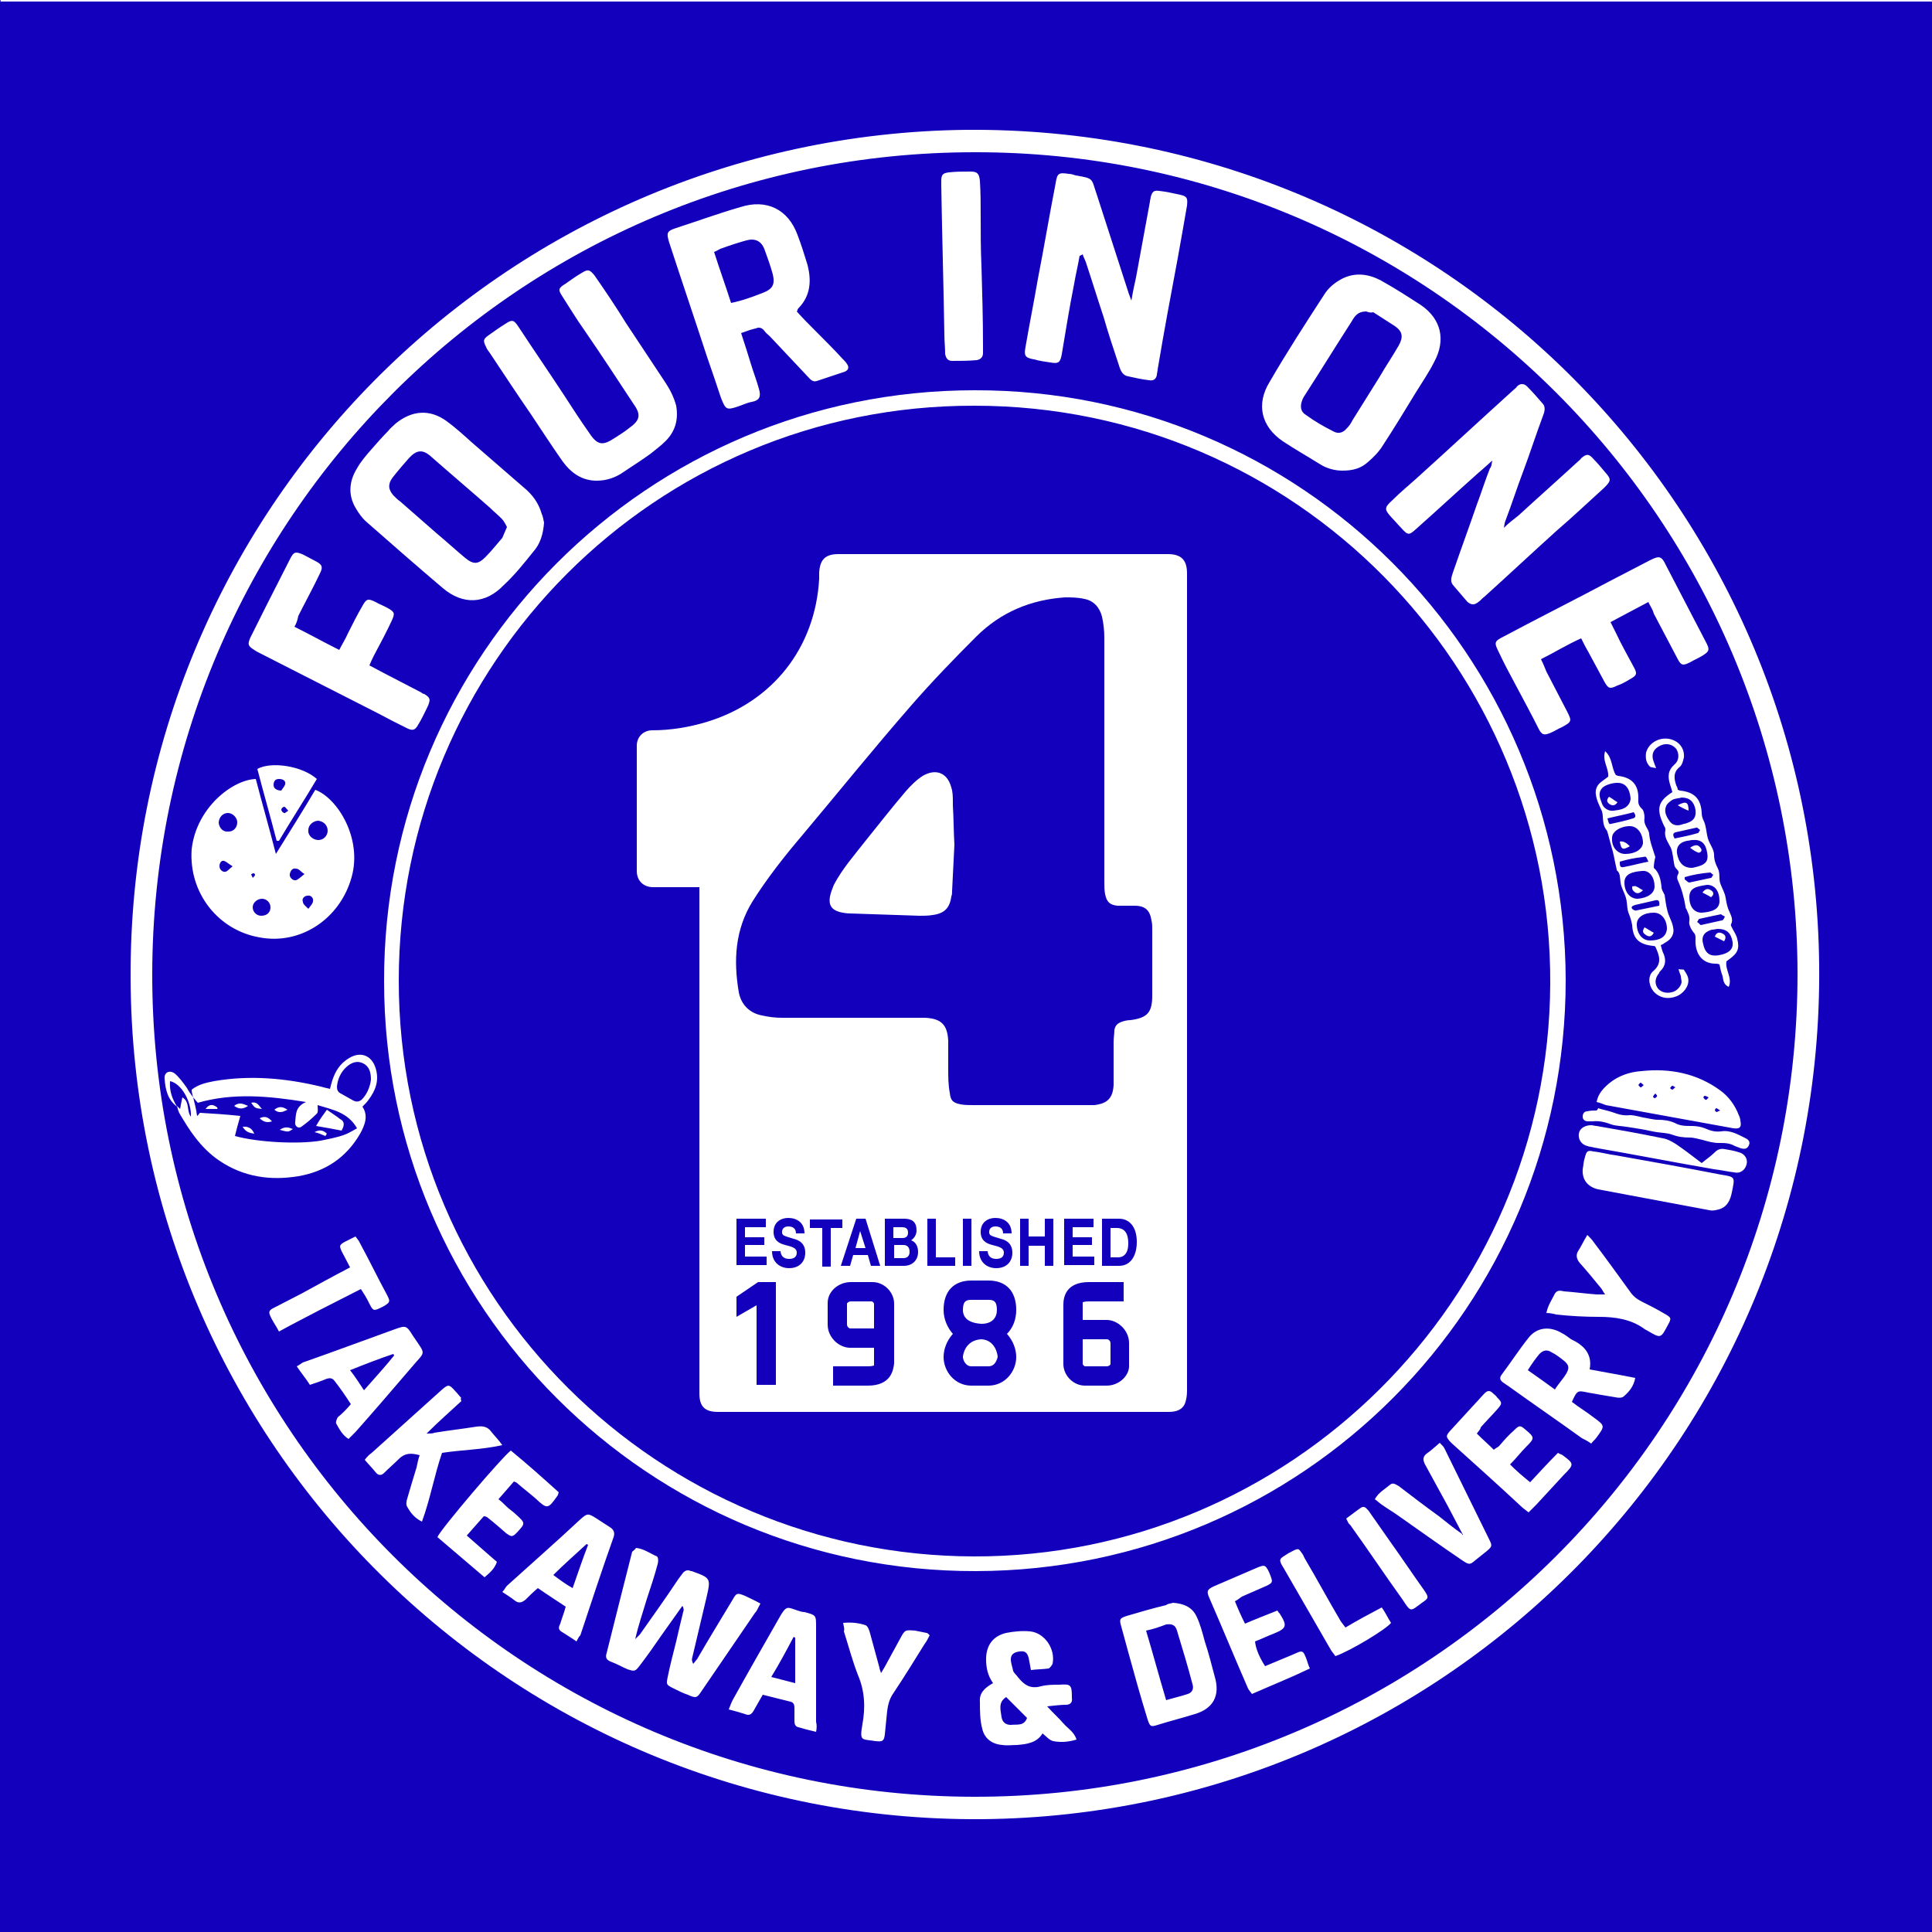
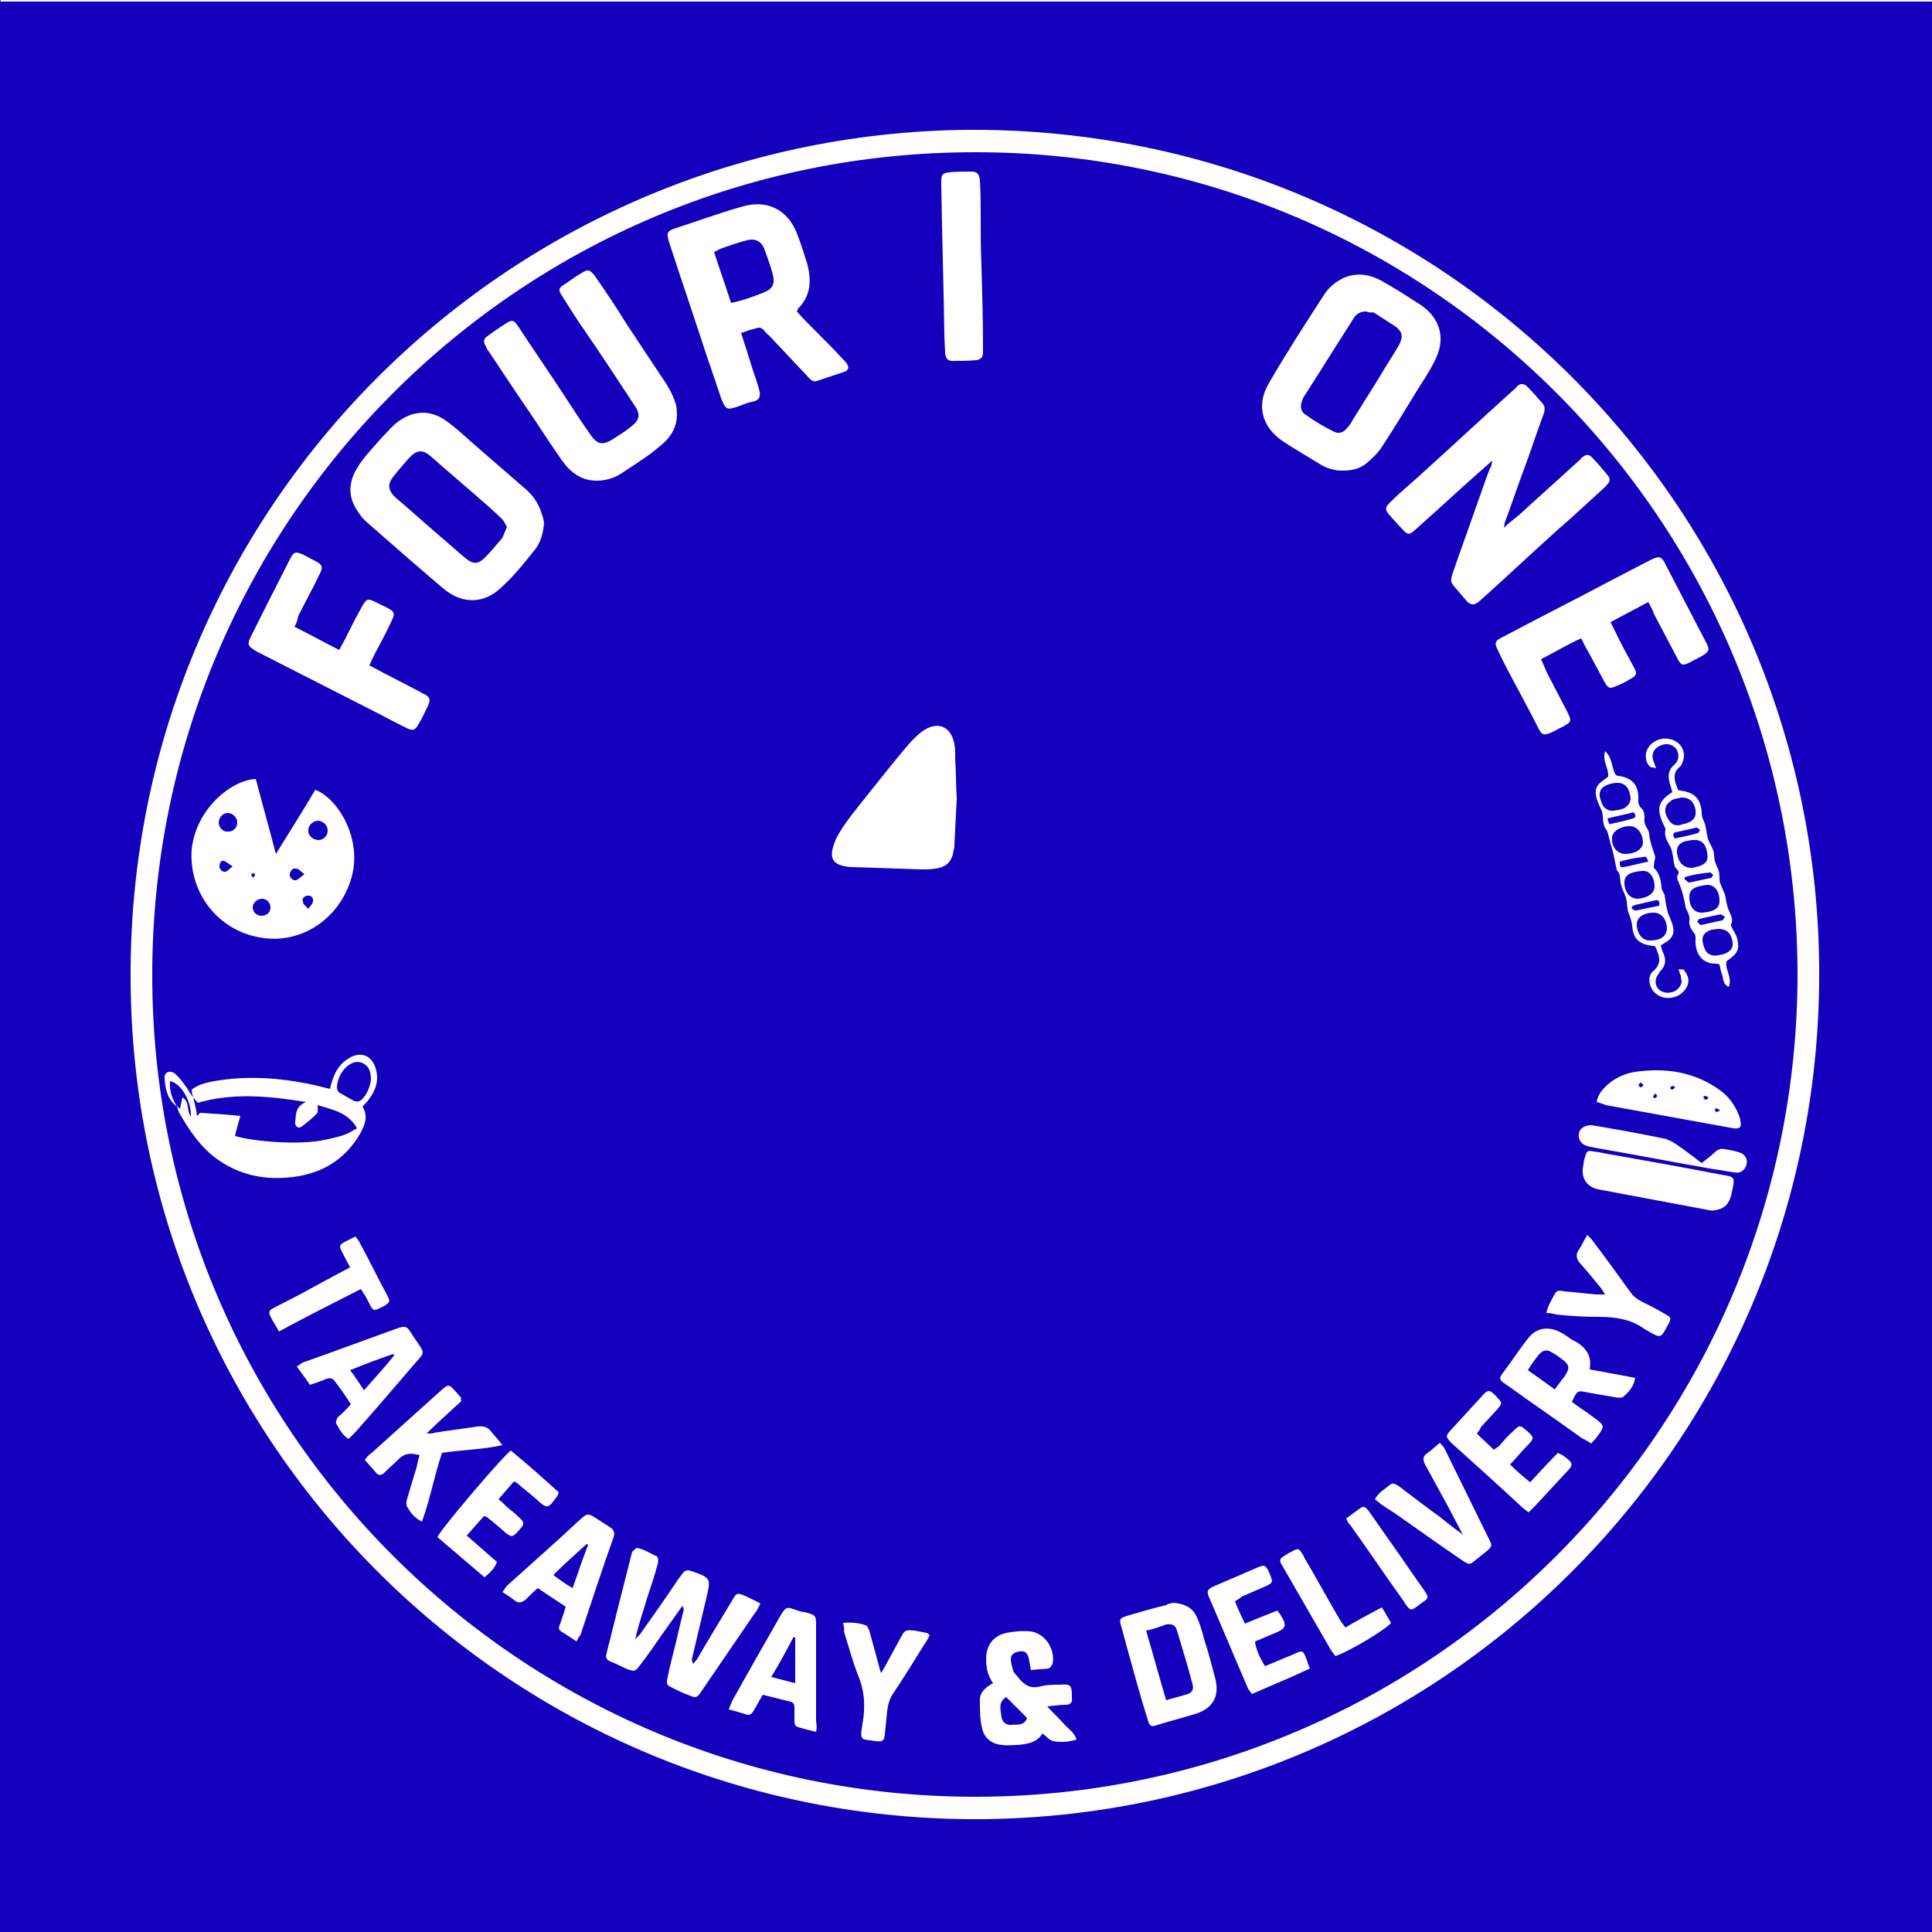
<svg xmlns="http://www.w3.org/2000/svg" viewBox="0 0 250 250">
  <style>.st0{fill:#1200bc}.st1{fill:#fff}</style>
  <path id="Layer_1" d="M0 0h250v250H0z" class="st0" />
  <g id="Layer_3">
    <path d="M250.1.2H.1C0 .1.1 0 .1 0H249c.4 0 .8-.3 1.1.2zM125 16.8c60.9-.5 109.8 48.2 110.4 108.1.6 60.7-48.1 110-108.4 110.5-60.6.4-109.9-48.4-110.1-108.8C16.6 66.2 65.1 17.5 125 16.8zm1.1 2.9C67.4 19.7 19.8 67.2 19.7 126c-.1 58.8 47.6 106.4 106.3 106.5 58.8.1 106.6-47.6 106.6-106.5-.1-58.7-47.7-106.4-106.5-106.3z" class="st1" />
-     <path d="M202.6 126.8c0 42.2-34 76.4-76.3 76.5-42.4.1-76.6-34.2-76.6-76.3-.1-42.2 34.1-76.5 76.4-76.5 42.3-.1 76.4 34.2 76.5 76.3zm-151 .1c0 41.4 33.7 74.4 74.4 74.5 40.9.1 74.4-33.2 74.6-74.1.2-40.9-32.9-74.8-74.5-74.8-41.3-.1-74.5 33.3-74.5 74.4zm88.1-93.8c-.2 1.2-.5 2.4-.7 3.6-.6 3-1.1 6.1-1.6 9.1-.2 1.1-.4 1.3-1.5 1.1-.7-.1-1.4-.2-2.1-.4-1.2-.2-1.3-.5-1.1-1.6.5-2.9 1.1-5.9 1.6-8.8.8-4.1 1.5-8.3 2.3-12.4.2-1.3.4-1.4 1.7-1.2.3 0 .6.1.9.2 2.4.4 2 .4 2.7 2.4 1.4 4.3 2.8 8.7 4.2 13 .1.2.1.3.3.8.2-1.2.4-2.1.6-3 .6-3.3 1.2-6.5 1.8-9.8 0-.2.1-.4.1-.6.2-.7.4-.9 1.1-.8.9.1 1.8.3 2.7.5.9.2 1 .4.9 1.4-.4 2.3-.8 4.6-1.2 6.8-.9 4.8-1.8 9.6-2.6 14.4 0 .2-.1.5-.1.7-.1.6-.5.8-1 .7-.9-.1-1.8-.3-2.7-.5-.7-.1-1-.7-1.2-1.4-.7-2.1-1.4-4.2-2-6.3-.8-2.4-1.5-4.7-2.3-7.1-.1-.3-.3-.6-.4-1-.3.2-.4.2-.4.2z" class="st1" />
    <path d="M193.1 59.6c-.7.6-1.2 1.1-1.7 1.5-2.7 2.4-5.4 4.9-8.1 7.3-1 .9-1.1.9-2-.1-.4-.4-.8-.9-1.2-1.3-1-1.1-1-1.3.1-2.3 1-1 2.1-1.9 3.1-2.8 4.2-3.8 8.3-7.6 12.5-11.4.2-.2.4-.3.5-.5.4-.4.9-.4 1.3 0 .7.7 1.4 1.5 2 2.2.4.4.3 1 .1 1.5-.9 2.4-1.7 4.9-2.6 7.3-.8 2.1-1.5 4.3-2.3 6.4-.1.2-.1.4-.2.9.7-.7 1.3-1.1 1.9-1.6 2.5-2.3 5.1-4.6 7.6-6.9.2-.2.4-.3.5-.5.7-.6 1-.6 1.6.1.5.5 1 1.1 1.5 1.7.8.9.8 1.1-.1 2-2.1 1.9-4.1 3.8-6.2 5.6-3.1 2.8-6.2 5.7-9.3 8.5-.3.2-.5.5-.8.7-.5.4-.9.4-1.4 0l-1.8-2.1c-.5-.5-.3-1.1-.1-1.7 1-2.9 2.1-5.9 3.1-8.8.6-1.6 1.1-3.2 1.7-4.7.2-.2.2-.5.3-1zm-160 41.2c.8 3.1 1.7 6.2 2.6 9.7 1.8-2.9 3.5-5.6 5.1-8.3 2.9 1.1 6.1 6.3 4.7 11.3-1.5 5.4-6.6 8.8-11.9 7.8-5.3-.9-9.2-5.7-8.8-11.4.6-5.4 5.3-9 8.3-9.1zm9.3 6.7c0-.7-.5-1.2-1.2-1.3-.6 0-1.3.5-1.3 1.2-.1.7.6 1.3 1.3 1.3.7 0 1.2-.6 1.2-1.2zm-11.7-1.1c0-.6-.6-1.2-1.2-1.2-.7 0-1.2.6-1.2 1.3.1.7.6 1.2 1.3 1.1.6 0 1.1-.5 1.1-1.2zm4.3 11c0-.6-.5-1.1-1.1-1.1-.6 0-1.2.5-1.2 1.1 0 .6.5 1.1 1.1 1.1.7 0 1.2-.4 1.2-1.1zm4.4-4.3c-.5-.3-.7-.7-1.1-.7-.4-.1-.7.2-.8.7-.1.4.4.9.8.8.3-.1.6-.4 1.1-.8zm.5 4.5c.3-.4.6-.7.6-1 .1-.4-.3-.8-.7-.7-.4 0-.8.4-.6.8 0 .3.3.5.7.9zm-9.8-5.5c-.5-.3-.8-.6-1.1-.7-.4-.1-.6.3-.6.7 0 .4.4.8.8.7.3-.1.5-.4.9-.7zm2.6 1.5c.2-.2.3-.3.3-.4 0-.1-.1-.2-.2-.2s-.3.1-.3.2c0 0 .1.1.2.4zm63.2-70.5c.5 1.5.9 2.8 1.3 4.1.3 1 .7 2 1 3.1.3 1 .1 1.5-.9 1.7-.6.1-1.2.4-1.8.6-1.5.5-1.6.4-2.2-1.1-.6-1.8-1.2-3.6-1.8-5.3-1.6-4.9-3.3-9.9-4.9-14.8-.4-1.3-.3-1.5.9-1.9 2.8-.9 5.5-1.9 8.3-2.7 3.4-1.1 6.2.3 7.4 3.6.5 1.3.9 2.6 1.3 3.9.5 2 .4 3.9-1.1 5.5-.1.1-.2.2-.2.3 0 0 0 .1-.1.2.8.9 1.7 1.8 2.6 2.7 1.1 1.1 2.2 2.2 3.3 3.4.2.2.5.5.6.7.3.4.2.8-.3 1l-3.6 1.2c-.6.2-.9-.3-1.3-.7l-4.8-5.1c-.2-.2-.5-.4-.7-.7-.3-.4-.7-.5-1.1-.3-.5.1-1.1.3-1.9.6zm-1.3-3.9c1.5-.3 2.8-.8 4.1-1.3 1.3-.5 1.6-1.1 1.3-2.4-.3-1.1-.7-2.2-1.1-3.3-.4-1-1.2-1.4-2.3-1.1-1.1.3-2.3.7-3.4 1.1-.2.1-.5.3-.8.4.7 2.2 1.5 4.4 2.2 6.6zm79.1 21.7c-1 0-2.1-.3-3-.9-1.6-1-3.2-1.9-4.7-2.9-2.8-1.9-3.5-4.8-1.7-7.7 2.2-3.8 4.6-7.5 7-11.2.6-1 1.5-1.7 2.5-2.2 1.7-.8 3.4-.5 4.9.3 1.8 1 3.5 2.1 5.2 3.2 2.6 1.8 3.2 4.5 1.7 7.3-.7 1.4-1.6 2.7-2.4 4-1.4 2.3-2.8 4.6-4.3 6.9-.5.8-1.2 1.5-1.9 2.1-.9.8-1.9 1.1-3.3 1.1zm3.1-20.6c-1.1 0-1.5.6-1.9 1.3-2 3.1-3.9 6.2-5.9 9.3-.2.3-.4.6-.5.9-.3.8-.2 1.5.5 1.9 1.1.8 2.3 1.5 3.5 2.1.7.4 1.3.2 1.8-.4.3-.3.5-.6.7-1 1.2-1.9 2.3-3.7 3.5-5.6.8-1.4 1.7-2.7 2.5-4.1.6-1.1.5-1.8-.5-2.5-.9-.6-1.9-1.2-2.8-1.8-.3.1-.7 0-.9-.1zM70.4 67.6c-.1 1.5-.5 2.8-1.4 3.8-1.2 1.5-2.4 3-3.8 4.3-2.4 2.5-5.3 2.6-7.9.4-3.3-2.8-6.5-5.6-9.8-8.5-.6-.5-1.1-1.2-1.5-1.9-1-1.7-.8-3.5.2-5.1.5-.9 1.2-1.7 1.9-2.5s1.4-1.6 2.1-2.3c.3-.4.7-.7 1-1 2.1-1.7 4.4-1.9 6.6-.3 1.1.8 2.2 1.8 3.2 2.7 2.3 2 4.5 3.9 6.8 5.9 1.1.9 1.9 2 2.3 3.4.2.4.2.8.3 1.1zm-4.8.6c-.2-.4-.4-.8-.7-1.1-.5-.5-1-.9-1.5-1.4-2.5-2.2-5.1-4.4-7.6-6.6-1.1-1-1.9-.9-2.9.2-.7.8-1.4 1.6-2.1 2.5-.6.8-.6 1.5.1 2.3.3.3.6.6.9.8l4.8 4.2c1.2 1 2.4 2.1 3.6 3.1 1.1.9 1.7.8 2.6-.1.8-.8 1.5-1.7 2.2-2.5.2-.5.4-.9.6-1.4zm11.6-6c-1.9 0-3.3-1-4.4-2.5-1.4-2-2.7-4-4.1-6.1-1.8-2.6-3.5-5.2-5.3-7.9-.2-.3-.4-.5-.5-.8-.4-.8-.4-1 .3-1.5s1.4-1 2.2-1.5c.9-.6 1.1-.5 1.7.4 1.9 2.9 3.9 5.8 5.8 8.7 1.1 1.7 2.2 3.4 3.4 5.1 1 1.5 1.7 1.6 3.2.6.6-.4 1.3-.8 1.9-1.3 1.4-1 1.6-1.7.6-3.1-2.1-3.2-4.2-6.4-6.4-9.6-1-1.4-1.9-2.9-2.8-4.3-.6-.9-.6-1.1.4-1.7.7-.5 1.4-1 2.1-1.4.8-.5 1-.4 1.6.3 1.4 2 2.8 4.1 4.1 6.2 1.7 2.6 3.4 5.1 5.1 7.7.6.9 1.1 1.9 1.4 3 .3 1.8-.1 3.3-1.4 4.6-.6.6-1.3 1.1-1.9 1.6-1.1.8-2.2 1.5-3.4 2.3-1.1.8-2.3 1.2-3.6 1.2zm136.1 15.7c-1.7.9-3.2 1.7-4.9 2.6l.7 1.4c.7 1.5 1.5 2.9 2.3 4.4.5.9.4 1.1-.5 1.6-.5.3-1 .6-1.6.8-1 .5-1.2.4-1.7-.5l-2.1-3.9c-.3-.5-.6-1.1-.9-1.7-1.8.8-3.4 1.8-5.2 2.7.3.6.5 1.1.7 1.6.9 1.7 1.8 3.5 2.7 5.2.6 1.2.6 1.3-.7 2-.5.2-.9.5-1.4.7-.9.4-1.2.3-1.6-.5-1-2-2.1-4-3.1-5.9-.7-1.3-1.4-2.6-2-3.9-.7-1.4-.7-1.5.7-2.2 4.5-2.4 9.1-4.7 13.6-7.1 1.7-.9 3.5-1.8 5.2-2.7 1.2-.6 1.5-.6 2.1.7 1.7 3.3 3.4 6.5 5.1 9.8.6 1.1.5 1.3-.5 1.9-.5.3-1 .5-1.5.8-1 .5-1.2.4-1.7-.6l-3-5.7c-.2-.7-.5-1-.7-1.5zM38.1 81.1c2 1 3.8 2 5.8 3 .4-.8.8-1.4 1.1-2.1.6-1.2 1.2-2.4 1.9-3.6.5-.9.7-1 1.7-.5.5.3 1.1.5 1.6.8.9.5.9.7.5 1.6-.7 1.5-1.5 3-2.3 4.5-.2.4-.4.8-.6 1.3.6.3 1.1.6 1.5.8 1.7.9 3.5 1.8 5.2 2.7.1.1.3.2.4.2.8.5.8.7.5 1.5-.4.8-.8 1.7-1.3 2.5-.4.7-.7.8-1.5.4-1.2-.6-2.4-1.2-3.5-1.8l-15.9-8.1c-.1-.1-.2-.1-.3-.2-.8-.5-.9-.7-.5-1.6l2.1-4.2c1-2 2-3.9 3-5.9.5-1 .7-1.1 1.8-.6.6.3 1.1.6 1.7.9.7.4.8.7.4 1.5-.9 1.9-1.9 3.7-2.8 5.5-.1.5-.2.9-.5 1.4zM25 142c-.1-.3-.2-.7-.2-1 .9-.7 1.9-.9 2.9-1.1 4.6-.8 9.2-.4 13.8.7.4.1.7.2 1.2.3.1-.4.2-.8.3-1.1.4-1.2 1-2.2 2.2-2.9 1.5-.9 2.9-.3 3.4 1.3s0 2.9-.9 4.1c-.2.3-.5.6-.8.9.8 1.2.3 2.4-.3 3.5-1.8 3.1-4.5 4.9-8 5.5-3.6.6-7.1.1-10.2-2-1.2-.8-2.3-1.9-3.2-3.1-.7-.9-1.3-1.9-1.9-2.9-.2-.3-.3-.7-.4-1.1l.4.4c.1-.6.2-1 .3-1.5 1 .6.5 1.7 1.1 2.5.1-1.9-1.2-4.3-2.7-4.6-.1 1.3.3 2.3.9 3.3-1.2-.9-1.5-2.2-1.6-3.6-.1-.8.6-1.2 1.3-.7.6.5 1.1 1.2 1.6 1.9.2.4.5.8.8 1.2.2.8.4 1.6.5 2.4.2-.1.3-.4.4-.4 1.7.1 3.3.2 5.2.4-.3 1-.5 1.8-.7 2.6 2.9.8 8.1 1.1 11.1.6 1-.2 2-.4 2.9-.7.6-.2 1.1-.5 1.8-.9-1.2-2.1-3.2-2.4-5.1-3 0 .4.1.9-.1 1.1-.6.6-1.3 1.2-2 1.7-.4.3-.9-.1-.8-.6.1-1 0-2 1.4-2.6-4.9-.8-9.5-1.2-14 .1-.3-.3-.4-.5-.6-.7zm23-2.3c0-.9-.2-1.7-1-2.1-.8-.4-1.5-.1-2.1.4-.8.7-1.2 1.6-1.3 2.6 0 .4.1.7.5.9.5.3 1.1.6 1.6.9.4.2.7.2 1.1-.1.7-.7 1.1-1.7 1.2-2.6zm34.3 60.6c1 .1 1.8.7 2.7 1.1.2.1.2.7.1 1-.4 1.5-.9 3-1.4 4.5-.5 1.7-1.1 3.4-1.5 5.2l.6-.6c1.7-2.4 3.4-4.8 5-7.2.2-.3.4-.5.6-.8.3-.3.6-.4 1-.2h.1c2.5.9 2.5.9 1.9 3.5-.6 2.5-1.2 5.1-1.8 7.6-.1.3-.1.5.1.9.2-.2.3-.4.5-.6 1.5-2.6 3.1-5.2 4.6-7.7.5-.9.6-.9 1.6-.5.6.3 1.3.6 2 1-.3.5-.4.9-.7 1.2-2.3 3.4-4.6 6.7-6.9 10.1-.6.9-.7 1-1.8.5-.6-.2-1.2-.5-1.8-.8-1-.5-1-.5-.8-1.5.3-1.5.7-3 1.1-4.6.3-1.3.6-2.6.9-3.8.1-.2.1-.5-.1-.8-.9 1.3-1.8 2.5-2.7 3.8-.9 1.3-1.8 2.6-2.8 3.9-.6.8-.7.8-1.6.5-.7-.3-1.4-.7-2.2-1-.5-.2-.7-.5-.5-1.1 1.1-4.4 2.2-8.8 3.3-13.1.2-.2.4-.3.5-.5zM127 34.4c.1 3.4.2 6.9.2 10.3v1c0 .5-.3.8-.8.9-1.1.1-2.2.1-3.2.1-.6 0-.8-.4-.9-.9 0-.8-.1-1.7-.1-2.5-.1-6.4-.3-12.8-.4-19.3v-.6c0-.8.2-1 1-1.1.9-.1 1.8-.1 2.8-.1.9 0 1.1.3 1.2 1.2.1 1.6.1 3.1.1 4.7 0 2 0 4.2.1 6.3-.1 0-.1 0 0 0zm1.5 183.4c-.7-1-.9-2-.9-3.1 0-1.8.9-3 2.6-3.4 1-.2 2.1-.3 3.1-.2 1.9.2 3.3 2.3 2.9 4.2-.1.2-.3.5-.5.6-.7.1-1.5.1-2.3.2-.1-.6-.2-1.1-.3-1.6-.2-.7-.5-.9-1.2-.8-.7.1-1.1.4-1.1 1 0 .5.2 1 .3 1.5.1.3.4.5.6.8.8 1 1.6 1.6 3 1.2.8-.2 1.6-.2 2.4-.2 1.4-.1 1.6 0 1.6 1.5v.2c.1.6-.2.9-.8.9-.7 0-1.4.1-2.4.2.8.9 1.5 1.5 2.1 2.2.6.7 1.4 1.1 1.7 2.1-1 .3-2 .4-3 .2-.5-.1-.9-.6-1.4-1-.7 1.2-2 1.4-3.3 1.5-.6 0-1.3.1-1.9 0-1.3-.1-2.3-.8-2.6-2.1-.3-1.1-.3-2.4-.3-3.5-.1-1.1.6-1.8 1.7-2.4zm1.7 1.8c-1.1.7-.7 1.7-.6 2.6.1.6.5 1 1.2 1 .8-.1 1.7.2 2.1-.9l-2.7-2.7zm21.6-12.2c1.3.1 2.4.5 3 1.7.5 1 .8 2.2 1.1 3.3.5 1.5.9 3.1 1.3 4.6.7 2.4-.2 4.1-2.6 4.8-1.6.5-3.2.9-4.8 1.4-.9.3-1 .2-1.3-.7-.9-2.9-1.7-5.8-2.5-8.7l-.9-3.3c-.3-1-.2-1.1.7-1.4 1.7-.5 3.4-1 5.1-1.4.2-.2.6-.2.9-.3zm-3.5 3.6c.9 3 1.7 6 2.6 9 1-.3 1.9-.5 2.8-.8.6-.2.8-.7.6-1.3-.6-2.3-1.3-4.6-2-6.9-.2-.7-.6-.9-1.4-.8-.8.3-1.6.6-2.6.8zm57.4-33.8c2.1.4 3.9.7 5.9 1.1-.2 1.1-.8 1.8-1.5 2.4-.2.2-.7.2-1.1.1-1.2-.2-2.4-.4-3.5-.6-1.4-.3-1.4-.3-2.1 1.2.9.7 1.9 1.3 2.8 2 1.5 1.1 1.5 1.1.4 2.6-.2.3-.5.5-.7.8-.4-.3-.8-.5-1.2-.7-3.2-2.3-6.4-4.5-9.6-6.8-.2-.1-.4-.3-.6-.4-.4-.3-.5-.6-.2-1 1.2-1.6 2.3-3.3 3.5-4.8 1.1-1.4 2.8-1.5 4.3-.6.4.2.8.5 1.2.8 1.5.7 2.8 1.8 2.4 3.9zm-4.5 2.6c.5-.8 1.1-1.4 1.5-2.1.4-.7.3-1.1-.3-1.6-.5-.4-1-.8-1.6-1.1-.6-.4-1.1-.3-1.6.2-.5.6-1 1.3-1.5 2.1 1.3.9 2.4 1.7 3.5 2.5zm-141.5 1.5c-1.4 1.3-2.9 2.6-4.5 4.2.5 0 .8 0 1-.1 1.8-.3 3.6-.5 5.5-.8.8-.1 1.4 0 1.9.7.4.5.9 1 1.4 1.7-2.7.6-5.2.6-7.8 1-1 2.9-1.5 5.9-2.6 8.9-1-.5-1.5-1.2-1.9-1.9-.2-.3-.1-.8 0-1.1.4-1.4.8-2.7 1.2-4 .1-.5.2-1 .4-1.6-1.1-.3-1.9-.3-2.7.5-.6.6-1.3 1.2-1.9 1.8-.4.4-.8.3-1.1-.1-.4-.5-.9-1-1.4-1.6.3-.4.6-.7.9-.9l9-8.1c.9-.8 1-.8 1.8.1.3.3.5.6.8.9-.1 0-.1.1 0 .4zm45.9 42.8c-.9-.2-1.6-.4-2.3-.6-.4-.1-.5-.4-.5-.8V221c0-.4-.1-.7-.5-.8l-3.6-.9-1.2 2.1c-.3.5-.6.6-1.1.4-.6-.2-1.3-.4-2.1-.6.2-.5.3-.8.5-1.2 2-3.6 4-7.1 6-10.6 1-1.8 1.1-1.4 2.4-1 .3.1.6.2.9.2 1.5.4 1.5.4 1.5 1.9v12.3c.1.4.1.8 0 1.3zm-2.7-12.2c-.1 0-.1 0-.2-.1-.9 1.7-1.8 3.4-2.9 5.2 1.1.3 2 .5 3.1.8v-5.9zm-28.3.5c-.7-.5-1.4-.9-2-1.3-.4-.3-.3-.6-.1-1 .2-.7.5-1.4.7-2.2-1.2-.8-2.3-1.5-3.6-2.4-.6.5-1.1 1-1.6 1.5-.5.4-.9.5-1.4.1-.5-.4-1-.7-1.6-1.1.3-.3.4-.6.6-.8 3.2-2.9 6.4-5.7 9.5-8.6.9-.8 1-.8 2.1-.1.6.4 1.1.7 1.7 1.1.5.3.7.7.5 1.3-1.5 4.2-2.9 8.5-4.3 12.7-.2.2-.3.4-.5.8zm-.5-6.9c.7-2 1.3-3.8 2-5.6-.1 0-.1-.1-.2-.1-1.4 1.3-2.9 2.6-4.3 4 .8.6 1.6 1.2 2.5 1.7zm-28.7-23.8c-.7-1.1-1.4-2.1-2.1-3-.3-.4-.6-.4-1-.3-.7.3-1.3.5-2.2.8-.5-.8-1.1-1.5-1.7-2.4.4-.2.6-.4.8-.5 4-1.4 8-2.9 11.9-4.3 1.4-.5 1.5-.5 2.3.8 1.8 2.7 1.7 1.9-.2 4.2-2.4 2.8-4.8 5.6-7.2 8.3l-.9.9c-.8-.5-1.2-1.3-1.6-2-.1-.2.1-.6.2-.8.6-.5 1.1-1 1.7-1.7zm-.1-4.4c.7.9 1.2 1.7 1.8 2.6 1.4-1.6 2.7-3 3.9-4.5 0-.1-.1-.1-.1-.2-1.8.6-3.6 1.3-5.6 2.1zm159.5-26c.1-.5.1-1 .3-1.6.2-.7.3-.9 1.1-.7 1 .1 2 .4 2.9.5 4.5.8 9 1.6 13.6 2.5 1.9.3 1.8.3 1.4 2.3-.2 1-.6 1.9-1.7 2.2-.4.1-.8.2-1.2.1l-14.4-2.7c-1.3-.3-2.1-1.2-2-2.6zm1.8-8.7c.2-1.1.9-1.8 1.6-2.4 1.2-1 2.7-1.5 4.2-1.6 3.7-.4 7.2.3 10.2 2.5 1.1.8 1.9 1.9 2.4 3.2.1.2.2.5.2.7.2.9-.1 1.1-.9 1l-3.3-.6-13.2-2.4c-.3-.1-.7-.3-1.2-.4zm10.2-1.9c-.2-.1-.3-.2-.4-.2-.1 0-.2.2-.3.3.1.1.2.2.3.2.1 0 .2-.2.4-.3zm-4.1-.3c-.2-.1-.3-.3-.4-.3-.1 0-.2.2-.3.3.1.1.2.3.3.3.1 0 .2-.1.4-.3zm9.9 3.3c-.2-.1-.4-.3-.5-.3-.1 0-.2.2-.2.3l.2.2c.1 0 .2-.1.5-.2zm-1.5-1.7c-.2-.1-.4-.2-.5-.2-.1 0-.2.2-.2.2.1.1.2.3.3.3.1.1.2-.1.4-.3zm-6.9-.5c-.1.1-.2.2-.3.4 0 .1.2.2.2.2.1 0 .2-.1.3-.2.1-.1-.1-.3-.2-.4zm-54.4 65.7c.4 1 .8 1.9 1.3 2.9 1.4-.6 2.7-1.1 4.2-1.7.1.2.2.3.3.4 1 1.6.9 1.9-.8 2.6-.8.3-1.6.7-2.4 1 .1 1 .6 2.1 1.3 3.2l3.6-1.5c1.3-.6 1.3-.6 1.8.7.1.3.2.7.4 1.1-2.5 1.2-5 2.2-7.5 3.3-.2-.3-.4-.5-.5-.7-1.7-3.9-3.3-7.8-5-11.7-.4-.9-.3-1.1.5-1.5 1.9-.8 3.9-1.7 5.8-2.5.8-.3.9-.3 1.3.4.1.2.2.4.3.7.3.8.3.9-.5 1.3-1.1.5-2.1.9-3.2 1.4-.3.2-.5.4-.9.6zm29.5-8.6c-.7-1.3-1.3-2.5-2-3.8-1-1.8-1.9-3.5-2.9-5.3-.3-.6-.3-1 .2-1.4.6-.4 1.1-.9 1.7-1.4.3.3.5.5.6.7 1.9 3.9 3.9 7.9 5.8 11.8.4.8.4.9-.3 1.5l-1.5 1.2c-.7.6-.8.6-1.7 0-2.8-1.9-5.6-3.9-8.3-5.8-.7-.5-1.4-.9-2.1-1.4-.3-.2-.6-.5-.9-.7.5-.9 1.3-1.3 2-1.9.4-.3.7 0 1.1.2 1.7 1.3 3.4 2.6 5.2 3.9 1 .8 2 1.6 3 2.3 0 .2 0 .1.1.1zm-117-5.5c-.1.3-.1.4-.2.5-1.2 1.7-1.3 1.7-2.8.3-.8-.7-1.6-1.3-2.4-2-.1-.1-.2-.1-.4-.2-.6.7-1.3 1.5-2 2.3.4.3.7.6 1 .9.4.4.9.7 1.3 1.1 1.2 1.1 1.2 1.1.1 2.3-.6.6-.7.6-1.4.1-.8-.7-1.6-1.4-2.5-2.1-.1 0-.1-.1-.4-.1-.7.8-1.4 1.6-2.2 2.5 1.4 1.2 2.6 2.3 3.9 3.4-.3.9-.9 1.4-1.6 2-2.1-1.8-4.1-3.5-6.1-5.2.4-1 8.4-10.4 9.5-11.2 2.2 1.8 4.2 3.6 6.2 5.4zm118.8-7.6c.8.8 1.5 1.4 2.2 2.1.2-.2.5-.3.7-.5.6-.7 1.2-1.4 1.9-2 .7-.7.8-.7 1.5-.1 1.2 1 1.2 1.1.1 2.2-.7.7-1.3 1.5-2.1 2.3.8.8 1.6 1.5 2.6 2.3 1.2-1.3 2.4-2.6 3.6-3.8.3.2.5.2.6.3 1.5 1.1 1.5 1.2.2 2.5l-3.6 3.9-1 1c-.4-.3-.8-.6-1.1-.9-2.9-2.7-5.8-5.3-8.8-8l-.3-.3c-.5-.6-.5-.7 0-1.3l3.3-3.6c.4-.4.8-.9 1.2-1.3.4-.4.7-.4 1.1 0 .2.2.4.3.5.5.7.7.7.8.1 1.5-.7.8-1.5 1.6-2.2 2.4 0 .2-.2.4-.5.8zm25.3-83c-.1-.4-.2-.7-.3-1-.3-1-.3-1.8.6-2.6.6-.5.6-1.4.2-2-.5-.6-1.3-.8-2.1-.4s-1.1 1-.9 1.8c.1.3.2.6.4 1.1-.4-.1-.7-.1-.8-.2-.5-.5-.6-1.1-.5-1.8.3-1.2 1.6-2 2.9-1.8 1.3.2 2.1 1.2 2 2.4-.1.4-.2.9-.5 1.2-.9.7-.8 1.5-.5 2.4.1.2.2.4.2.6.1 0 .2.1.3.1 1.9.2 2.7 1.1 2.8 2.9 0 .4.1.7.3 1.1.3.7.3 1.5.5 2.2.2.7.8 1.4.8 2.1 0 .7.2 1.2.5 1.8.3.6.1 1.3.3 1.9.2.6.6 1.2.7 1.9.1.6.2 1.2.5 1.8.2.5.5 1 .2 1.6-.1.1.1.4.2.6.2.4.5.8.6 1.3.3 1.2.1 1.8-1 2.6-.1.1-.3.2-.4.3-.2 1.1.8 2.1.3 3.3-.7-.3-.7-.9-.8-1.4-.2-.5-.3-1-.4-1.5-.2-.1-.4-.1-.5-.1-1.9 0-2.7-1.5-2.6-3.2 0-.4 0-.6-.3-.9-.3-.4-.6-1-.5-1.4.1-.7-.2-1.1-.4-1.6-.1-.1-.1-.2-.1-.3-.2-1.2-.5-2.3-1-3.4-.1-.2-.1-.5 0-.7.2-.3.1-.5-.1-.7-.1-.1-.2-.2-.3-.4-.2-.8-.2-1.7-.5-2.4-.4-.8-.9-1.4-.7-2.3 0-.1 0-.3-.1-.4 0-.1-.1-.1-.1-.2-1-2.1-.8-3.1 1.1-4.3zm4.5 12c-1.4.2-2.3.4-2.3 1.6 0 1.2.6 2 1.6 2 1.3-.1 2.3-.4 2.3-1.5 0-1.3-.6-2.1-1.6-2.1zm-2-2.2c.2 0 .5-.1.9-.2 1-.3 1.3-.8 1.1-1.8-.2-1.2-.8-1.7-1.9-1.6-.2 0-.5.1-.7.1-1 .2-1.4.8-1.3 1.6.2 1.2.8 1.9 1.9 1.9zm-1.3-9.1c-.3.1-.8.1-1.2.3-.3.2-.7.5-.8.8-.3.7 0 1.3.4 1.9.4.6 1 .7 1.6.5.2-.1.5-.1.7-.2.9-.3 1.2-.8 1.1-1.7-.2-1.1-.8-1.6-1.8-1.6zm4.7 17c-.2 0-.5.1-.8.1-1 .3-1.4.9-1.1 1.9.3 1.3 1 1.7 2.5 1.3 1-.3 1.4-.8 1.3-1.6-.2-1.2-.8-1.7-1.9-1.7zm.4-1.9c-1 .2-1.9.4-2.8.6-.1 0-.2.3-.3.4.2.1.4.4.5.4l2.7-.6c.2 0 .3-.3.4-.5-.2-.1-.4-.2-.5-.3zm-4.7-4.8v.3c.2.1.4.4.6.4.9-.2 1.9-.4 2.8-.6.1 0 .2-.3.3-.4-.2-.1-.3-.3-.4-.3-1.2.1-2.3.3-3.3.6zm-1.3-5c1-.2 2-.4 3-.7.1 0 .2-.3.3-.4-.2-.1-.4-.4-.5-.3l-2.7.6c-.3.1-.4.3-.1.8zM109.1 210c1.1-.1 2 0 2.9.3.3.1.5.7.6 1.1.4 1.5.8 2.9 1.2 4.4 0 .2.1.3.2.7.3-.5.5-.8.7-1.2l1.8-3.3c.6-1.1.6-1.1 1.9-1l1.5.3c.1 0 .2.1.4.3-.2.4-.4.8-.7 1.2-1.3 2.1-2.6 4.2-4 6.3-.5.7-.7 1.5-.8 2.3l-.3 3c-.1.9-.3 1-1.2.9-1.8-.3-2.1.1-1.7-2.2.4-2.2.3-4.3-.6-6.4-.7-1.8-1.2-3.7-1.8-5.6.1-.3 0-.6-.1-1.1zM214 112.3c.7.6.9 1.5 1 2.5 0 .3.2.6.3.8 0 .1.1.1.1.2.1.7.2 1.5.4 2.2.2.7.6 1.3.7 2 .2.8-.2 1.5-.9 1.9-.2.1-.4.3-.7.4.1.4.2.8.4 1.2.3.8.2 1.5-.4 2.1-.1.1-.2.2-.2.3-.5.6-.6 1.2-.3 1.8.3.6 1.1.9 1.9.7.6-.1 1.2-.7 1.3-1.3 0-.3-.1-.5-.1-.8-.1-.3-.2-.5-.3-.9.4.1.6 0 .7.1.2.3.4.6.5.9.3.9-.3 1.9-1.2 2.4-1.2.6-2.5.4-3.3-.6-.6-.8-.7-2 .1-2.6 1.1-1 .7-2 .2-3.1-.1-.1-.2-.1-.3-.1-1.8-.2-2.6-.9-2.7-2.7-.1-.5-.2-.9-.4-1.4-.3-.6-.2-1.4-.4-2.1-.2-.7-.6-1.3-.7-2-.1-.6 0-1.2-.5-1.6v-.1c-.2-.8-.3-1.5-.5-2.3-.2-.7-.4-1.4-.6-2.2-.1-.3-.1-.5-.3-.7-.5-.7-.3-1.6-.5-2.3-.3-.7-.7-1.4-.8-2.2-.1-.7.2-1.3.8-1.7.3-.2.5-.4.8-.6.1-1.1-.8-2-.4-3.3 1 .9.8 2.2 1.4 3.1.1 0 .2.1.3.1 1.7.2 2.6 1.1 2.6 2.8 0 .5-.1.9.4 1.4.3.2.4.8.4 1.2-.1.6.1 1 .4 1.5.1.2.2.4.2.6.1 1.1.5 2 .8 3-.1.4-.2.9-.2 1.4zm-3-9c-.1-.8-.3-1.6-1.1-1.9-.7-.3-2.2.1-2.6.6-.6.7-.2 1.4 0 2 .2.6.9 1 1.5.9.8-.1 1.7-.2 2.1-1.1.1-.3.1-.4.1-.5zm-.1 3.6c-1.2 0-2.3.7-2.3 1.5-.1 1.2.7 2.1 1.7 2.1 1.3 0 2.2-.6 2.3-1.4 0-1.2-.7-2.2-1.7-2.2zm4.8 13.3c0-1.2-.7-2.1-1.7-2.1-1.3 0-2.2.6-2.2 1.5 0 1.2.7 2.1 1.7 2.1 1.2 0 2.1-.4 2.2-1.5zm-1.6-5.5c0-1.1-.6-2.1-1.6-2-1.3.1-2.3.4-2.3 1.5 0 1.2.7 2.1 1.7 2.1 1.3-.1 2.2-.7 2.2-1.6zm-6.1-8.8c.2.7.2.8.5.7.9-.2 1.9-.4 2.8-.7.4-.1.4-.4.1-.8-1.1.3-2.2.5-3.4.8zm1.6 5.6c0 .5 0 .8.5.7 1.1-.2 2.1-.5 3.2-.7-.3-.7-.3-.7-.7-.6-1 .1-2 .3-3 .6zm5.1 5.7c.1-.6-.1-.8-.5-.7-.9.2-1.7.4-2.6.6-.3.1-.6.2-.4.5.1.1.4.3.6.2 1-.2 1.9-.4 2.9-.6zm-14.6 52.7c.2-1 .7-1.7 1.1-2.5.3-.5.7-.4 1.2-.3 1.4.1 2.8.3 4.2.4h1.1c-.3-.4-.4-.7-.6-.9-.9-1.1-1.8-2.2-2.7-3.2-.4-.5-.5-1-.2-1.5.4-.6.7-1.3 1.2-2.1.4.4.6.6.8.9 1.6 2.1 3.1 4.2 4.7 6.4.4.6.9 1 1.5 1.3 1 .5 2 1 3 1.6.9.5.9.6.4 1.5-.9 1.7-.9 1.7-2.6.7-.2-.1-.4-.2-.5-.3-1.7-1.2-3.7-1.5-5.8-1.5-1.8 0-3.7-.1-5.5-.3-.4-.1-.8-.2-1.3-.2zM45.3 164c-.4-.8-.8-1.5-1.1-2.1-.3-.7-.3-.8.4-1.2l1.4-.7c.2.3.5.6.6.9 1.2 2.2 2.3 4.5 3.5 6.7.4.8.4.9-.4 1.4-.1 0-.1.1-.2.1-1.2.6-1.2.6-1.8-.6-.3-.6-.6-1.1-1-1.7-1.8.9-3.5 1.8-5.3 2.7-1.7.9-3.5 1.8-5.3 2.8-.4-.8-.9-1.4-1.2-2.2-.2-.5.2-.7.6-.9 1.2-.6 2.3-1.2 3.5-1.8 2-1.1 4-2.2 6.3-3.4zm128.8 46.6c1.5-.9 3-1.7 4.7-2.6.5.7.8 1.4 1.2 2-.6.8-5.2 3.6-7.2 4.3-.2-.3-.5-.6-.7-1-2-3.5-4-6.9-6-10.4-.1-.2-.2-.3-.3-.5-.3-.7-.2-.7.9-1.4 1.3-.7 1.3-.7 1.7-.1.2.2.3.5.4.7 1.6 2.7 3.1 5.5 4.7 8.2.2.3.4.5.6.8zm46.1-60.1c.6-.5 1.2-.9 1.7-1.4.4-.4.8-.5 1.3-.4.6.1 1.2.2 1.8.4.8.2 1.2.9 1 1.6-.2.7-.8 1.2-1.6 1-.9-.1-1.7-.3-2.6-.4-5.2-.9-10.3-1.9-15.5-2.8-.3-.1-.6-.1-.9-.2-.8-.2-1.2-.9-1.1-1.6.1-.7.8-1.1 1.6-1.1.2 0 .5.1.7.1 2.9.5 5.7 1 8.6 1.6.6.1 1.1.4 1.6.7 1.2.8 2.2 1.6 3.4 2.5zm-46 46c.7-.5 1.3-1 1.9-1.4.5-.3.7.1 1 .4.9 1.3 1.9 2.7 2.8 4 1.5 2.1 2.9 4.2 4.4 6.3.6.9.6 1-.3 1.6-1.5 1.1-1.4 1.3-2.5-.4-2.3-3.2-4.5-6.5-6.8-9.7-.2-.1-.3-.4-.5-.8z" class="st1" />
-     <path d="M35.8 108.8c-.8-3.1-1.7-6.2-2.5-9.3 1.8-1 5.8-.4 7.7 1.3-1.6 2.7-3.3 5.3-4.9 8h-.3zm.6-6.5c.1-.2.4-.5.5-.8.1-.5-.3-.7-.8-.7s-.7.3-.7.8c0 .4.4.7 1 .7zm.9 2.6c-.2-.2-.4-.5-.5-.5-.2 0-.4.2-.4.4 0 .1.2.4.4.4 0 .1.2-.1.5-.3zm169.5 38.5c.6.2 1.2.3 1.8.5.8.3 1.5.5 2.3.4.6 0 1.2.2 1.7.3.7.1 1.3.3 2 .3s1.4.1 2.1.4c.7.4 1.4.4 2.2.4.6 0 1.2.1 1.7.3.7.3 1.3.5 2.1.4 1.2-.2 2.2.4 3.2.9.4.2.6.5.4.9-.2.5-.6.5-1 .4-.3-.1-.5-.2-.8-.3-.7-.4-1.3-.4-2.1-.4-.7 0-1.4-.2-2.1-.4-.5-.1-1.1-.3-1.6-.3-.9 0-1.6-.1-2.4-.4-.6-.2-1.2-.2-1.9-.3-.7-.1-1.4-.3-2.1-.4-.6-.1-1.2-.2-1.9-.3-.6-.1-1.3-.1-1.9-.3-.8-.3-1.6-.5-2.4-.4h-.6c-.4 0-.7-.2-.7-.6 0-.4.2-.7.6-.7.4-.1.8-.1 1.2-.1.2-.2.2-.3.2-.3zM90.5 114.8h-6c-1.2 0-2.1-.8-2.1-2.1V96.5c0-1.2.9-2 2-2 2.4 0 4.8-.4 7.1-1.1 8.5-2.6 14-9.6 14.5-18.5v-.8c.1-1.7.8-2.4 2.5-2.4h42.6c1.7 0 2.5.7 2.5 2.5V180c0 .6-.1 1.2-.3 1.7-.4.8-1.2 1-2.1 1H92.9c-1.7 0-2.4-.7-2.4-2.4v-65.5zm52.4-16.6V82.6c0-1-.1-1.9-.3-2.8-.3-1.2-1.1-2.1-2.3-2.3-.8-.2-1.7-.2-2.5-.2-4.4.3-8.3 1.9-11.5 5.1-2.9 2.9-5.7 5.8-8.4 8.9-4.8 5.5-9.4 11.2-14.1 16.8-2.3 2.7-4.5 5.5-6.4 8.5-2.3 3.7-2.5 7.7-1.8 11.8.3 1.6 1.4 2.7 3 3 .9.2 1.7.3 2.6.3h18.5c2.1.1 2.9.9 3 3v3.6c0 1 0 2.1.2 3.1.1 1 .4 1.3 1.4 1.5.5.1 1.1.1 1.7.1h15.6c1.7-.2 2.4-.9 2.5-2.6v-5.6c0-.5.1-1 .1-1.5.1-.6.4-.9 1-1.1.3-.1.7-.2 1.1-.2 2.2-.3 2.8-1 2.8-3.2v-8.5c0-.4 0-.8-.1-1.2-.2-1.3-.8-1.9-2.2-1.9h-2.2c-1-.1-1.4-.5-1.6-1.5-.1-.5-.1-1-.1-1.6V98.2zM42.3 143.6c.7.5 1.2.8 1.7 1.2.6.3.6.8.2 1.5-1-.2-2.1-.4-3.3-.6.5-.9.9-1.4 1.4-2.1zm-14.2-.1h-1.5c.5-.7 1-.6 1.5-.2.1.1 0 .2 0 .2zm9.1.1c-.6.3-1.1.5-1.7 0 .6-.5 1.1-.4 1.7 0zm-6.9-.5c.6-.5 1.1-.3 1.8 0-.6.4-1.1.5-1.8 0zm3.6.4c-.9-.1-.9-.1-1.4-.8.8-.2 1 .4 1.4.8zm-1 3.2c-.6-.1-1.1-.2-1.5-.9.9-.1 1.3.4 1.5.9zm9.2.3c-.5-.2-.9-.4-1.4-.5.7-.4 1.2-.2 1.6.2-.1.1-.1.2-.2.3zm-5.9-.8c.7-.5 1.2-.3 1.7-.1-.6.4-.6.4-1.7.1zm-1-1.1c-.6.2-1.1.1-1.6-.4.8-.4 1.2 0 1.6.4zm185.1-29.6c.4-.6.8-.5 1.1-.3.3.2.5.5 0 .9-.3-.2-.7-.4-1.1-.6zm-1.6-5.8c.7-.5 1.1-.4 1.4.1.1.1.1.3 0 .4-.1.1-.3.2-.4.1-.3-.1-.6-.3-1-.6zm-1.6-5.5c1.1-.6 1.4-.4 1.4.7-.5-.2-.9-.4-1.4-.7zm6 17.6l-1.2-.6c.2-.6.6-.6 1-.4.4.2.5.5.2 1zm-14.9-18.7c.4.2.7.5 1.1.7-.3.5-.7.5-1.1.2-.2-.2-.4-.4 0-.9zm2.7 6.4c-.9.5-1.1.5-1.3-.6.5-.1.9.2 1.3.6zm3.1 11.2c-.3.6-.7.5-1 .3-.3-.2-.6-.4-.2-1 .4.2.8.5 1.2.7zm-1.4-5.5c-.6.6-1 .4-1.3 0-.1-.1-.1-.3-.1-.5.2 0 .4-.1.5 0 .3.1.5.3.9.5z" class="st1" />
-     <path d="M123.5 109.3l-.3 6c0 .2 0 .5-.1.7-.2 1.5-.9 2.2-2.4 2.4-.6.1-1.1.1-1.7.1l-9-.3c-.5 0-1-.1-1.4-.2-1-.3-1.4-.9-1.2-2 .1-.5.3-1 .5-1.5 1.1-2.1 2.7-3.9 4.1-5.7 1.7-2.1 3.4-4.3 5.2-6.4.6-.7 1.4-1.5 2.2-2 1.7-1 3.2-.4 3.7 1.5.2.6.2 1.3.2 1.9v.4c.1 1.6.1 3.4.2 5.1-.1 0-.1 0 0 0z" class="st1" />
+     <path d="M123.5 109.3c0 .2 0 .5-.1.7-.2 1.5-.9 2.2-2.4 2.4-.6.1-1.1.1-1.7.1l-9-.3c-.5 0-1-.1-1.4-.2-1-.3-1.4-.9-1.2-2 .1-.5.3-1 .5-1.5 1.1-2.1 2.7-3.9 4.1-5.7 1.7-2.1 3.4-4.3 5.2-6.4.6-.7 1.4-1.5 2.2-2 1.7-1 3.2-.4 3.7 1.5.2.6.2 1.3.2 1.9v.4c.1 1.6.1 3.4.2 5.1-.1 0-.1 0 0 0z" class="st1" />
    <path d="M95.2 157.7h3.9v1.1h-2.7v1.3h2.5v1h-2.5v1.5h2.8v1.1h-3.9v-6zm5.8 4.1c0 .8.5 1.1 1.1 1.1.4 0 1-.1 1-.8 0-.7-.8-.8-1.5-1-.8-.2-1.5-.6-1.5-1.7 0-1.3 1-1.8 1.9-1.8 1.1 0 2.1.6 2.1 2H103c0-.7-.5-.9-1-.9-.4 0-.8.2-.8.7 0 .5.2.5 1.5.9.4.1 1.5.4 1.5 1.8 0 1.1-.7 2-2.1 2-1.1 0-2.2-.7-2.2-2.2h1.1zm5.3-2.9h-1.5v-1.1h4.2v1.1h-1.5v5h-1.1v-5zm4.5-1.2h1.2l1.9 6.1h-1.2l-.4-1.4h-1.9l-.4 1.4h-1.2l2-6.1zm-.1 3.8h1.3l-.7-2.2-.6 2.2zm3.9-3.8h2.4c1 0 1.6.4 1.6 1.5 0 .6-.3 1-.7 1.3.6.2.9.8.9 1.5 0 1.2-.9 1.8-1.8 1.8h-2.5v-6.1zm1.1 2.5h1.1c.4 0 .7-.2.7-.7 0-.6-.4-.7-.8-.7h-1.1v1.4zm0 2.6h1.2c.4 0 .8-.2.8-.8 0-.6-.3-.9-.8-.9h-1.2v1.7zm4.3-5.1h1.1v5h2.5v1.1H120v-6.1zm4.6 0h1.1v6.1h-1.1v-6.1zm3.2 4.1c0 .8.5 1.1 1.1 1.1.4 0 1-.1 1-.8 0-.7-.8-.8-1.5-1-.8-.2-1.5-.6-1.5-1.7 0-1.3 1-1.8 1.9-1.8 1.1 0 2.1.6 2.1 2h-1.1c0-.7-.5-.9-1-.9-.4 0-.8.2-.8.7 0 .5.2.5 1.5.9.4.1 1.5.4 1.5 1.8 0 1.1-.7 2-2.1 2-1.1 0-2.2-.7-2.2-2.2h1.1zm4.2-4.1h1.1v2.3h2.1v-2.3h1.1v6.1h-1.1v-2.6h-2.1v2.6H132v-6.1zm5.6 0h3.9v1.1h-2.7v1.3h2.5v1h-2.5v1.5h2.8v1.1h-3.9v-6zm5 0h2.2c1.3 0 2.3 1 2.3 3 0 1.8-.8 3.1-2.3 3.1h-2.2v-6.1zm1.1 5h1c.7 0 1.3-.5 1.3-1.8 0-1.2-.4-2-1.5-2h-.8v3.8zM100.4 179.2h-2.5v-10.3l-2.6 1.5v-2.6l2.8-1.9h2.3zm11.9.1h-4.5v-2.5h4.5c.6 0 .7-.1.8-.1v-2.3H110c-1.4 0-2.9-1.3-2.9-3v-2.8c0-1.5 1.4-2.7 3-2.7h2.8c1.5 0 2.8 1.3 2.8 2.8v7.7c-.1.9-.4 2.9-3.4 2.9zm-2.2-10.9c-.3 0-.5.2-.5.3v2.7c0 .3.3.5.4.5h3.1v-3.2c0-.1-.2-.3-.3-.3h-2.7zm33.1 10.9h-2.8c-1.5 0-2.8-1.3-2.8-2.8v-7.7c0-.9.3-2.9 3.3-2.9h4.5v2.5h-4.5c-.6 0-.7.1-.8.1v2.3h3.1c1.4 0 2.9 1.3 2.9 3v2.8c.1 1.4-1.3 2.7-2.9 2.7zm-3.1-6v3.2c0 .1.2.3.3.3h2.8c.3 0 .5-.2.5-.3v-2.7c0-.3-.3-.5-.4-.5h-3.2zm-8.6-3.8c0-2.4-1.3-3.8-3.6-3.8h-2.2c-2.3 0-3.6 1.4-3.6 3.8 0 1.2.5 2.3 1.2 3.1-.8.9-1.2 2-1.2 3 0 1.8 1.4 3.7 3.6 3.7h2.2c2.2 0 3.6-1.9 3.6-3.7 0-1-.4-2.1-1.2-3 .8-.8 1.2-1.9 1.2-3.1zm-3.6 7.3h-2.2c-.8 0-1.1-.9-1.1-1.2 0-.3.3-2.2 2.4-2.3 1.8.1 2.1 2 2.1 2.3-.1.3-.3 1.2-1.2 1.2zm-.9-5.5c-1.7-.1-2.4-.8-2.4-1.8 0-1.2.5-1.3 1.1-1.3h2.2c.6 0 1.1.1 1.1 1.3 0 1-.6 1.8-2 1.8z" class="st0" />
  </g>
</svg>